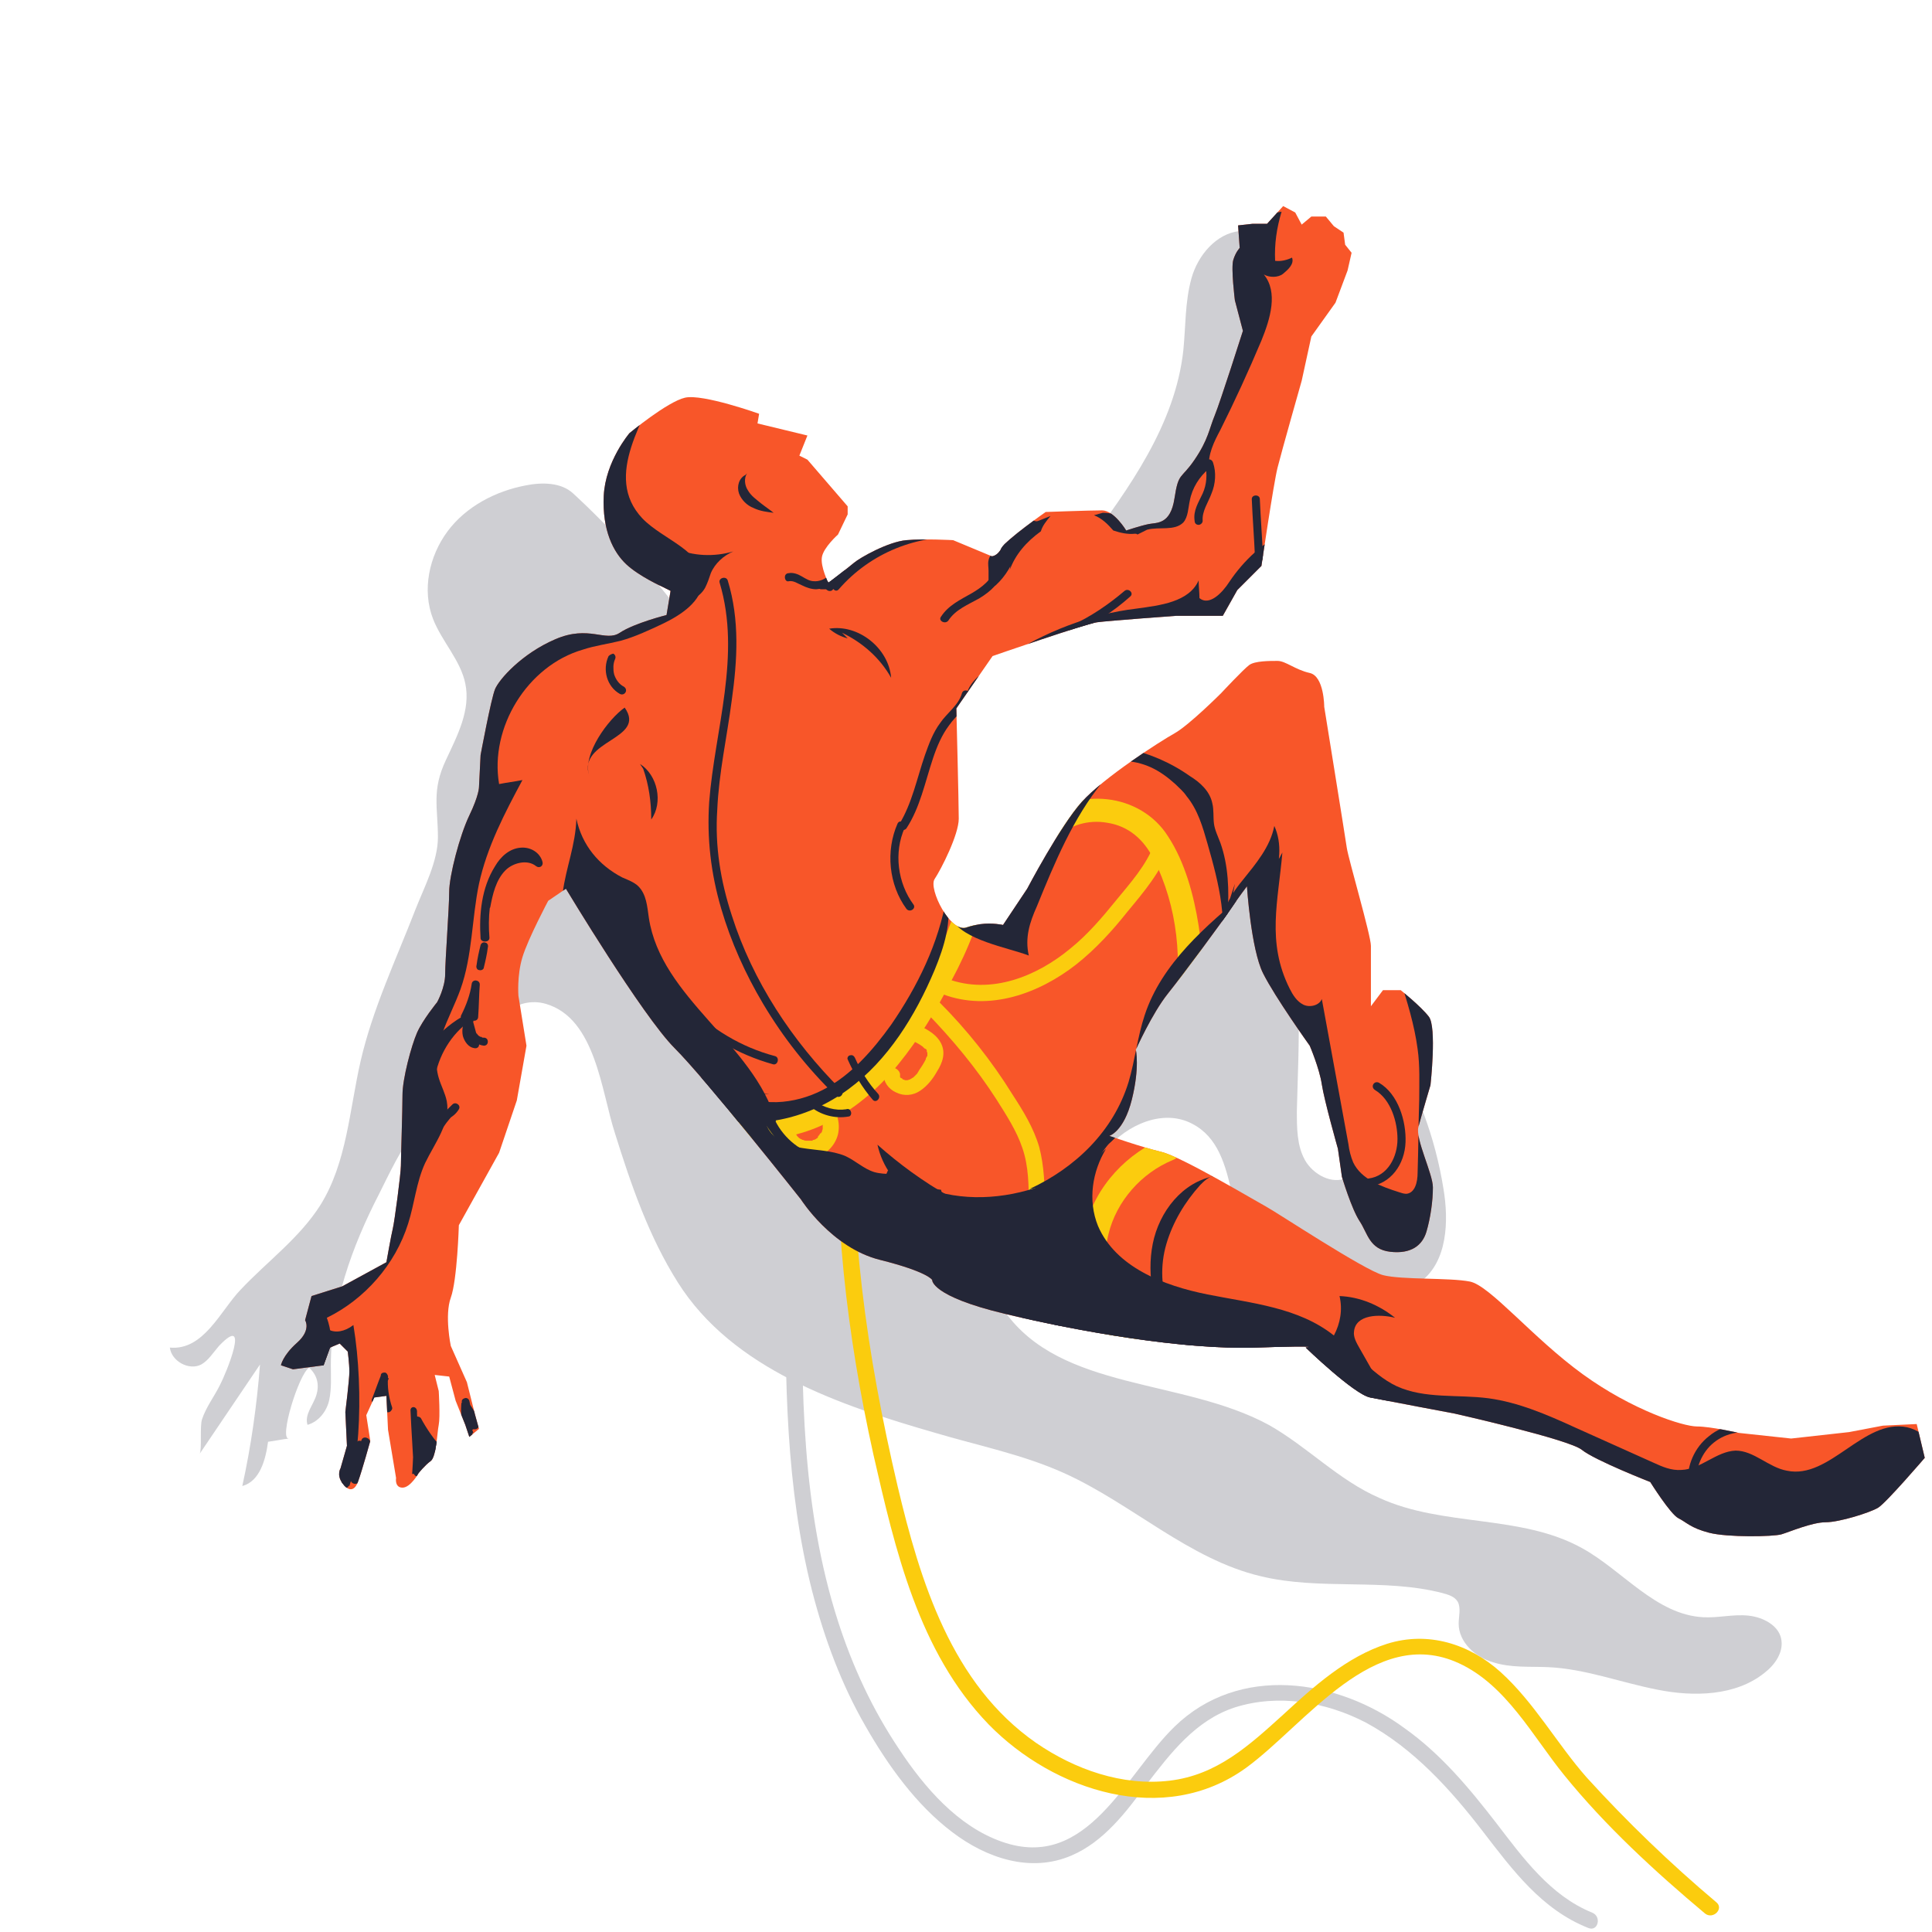
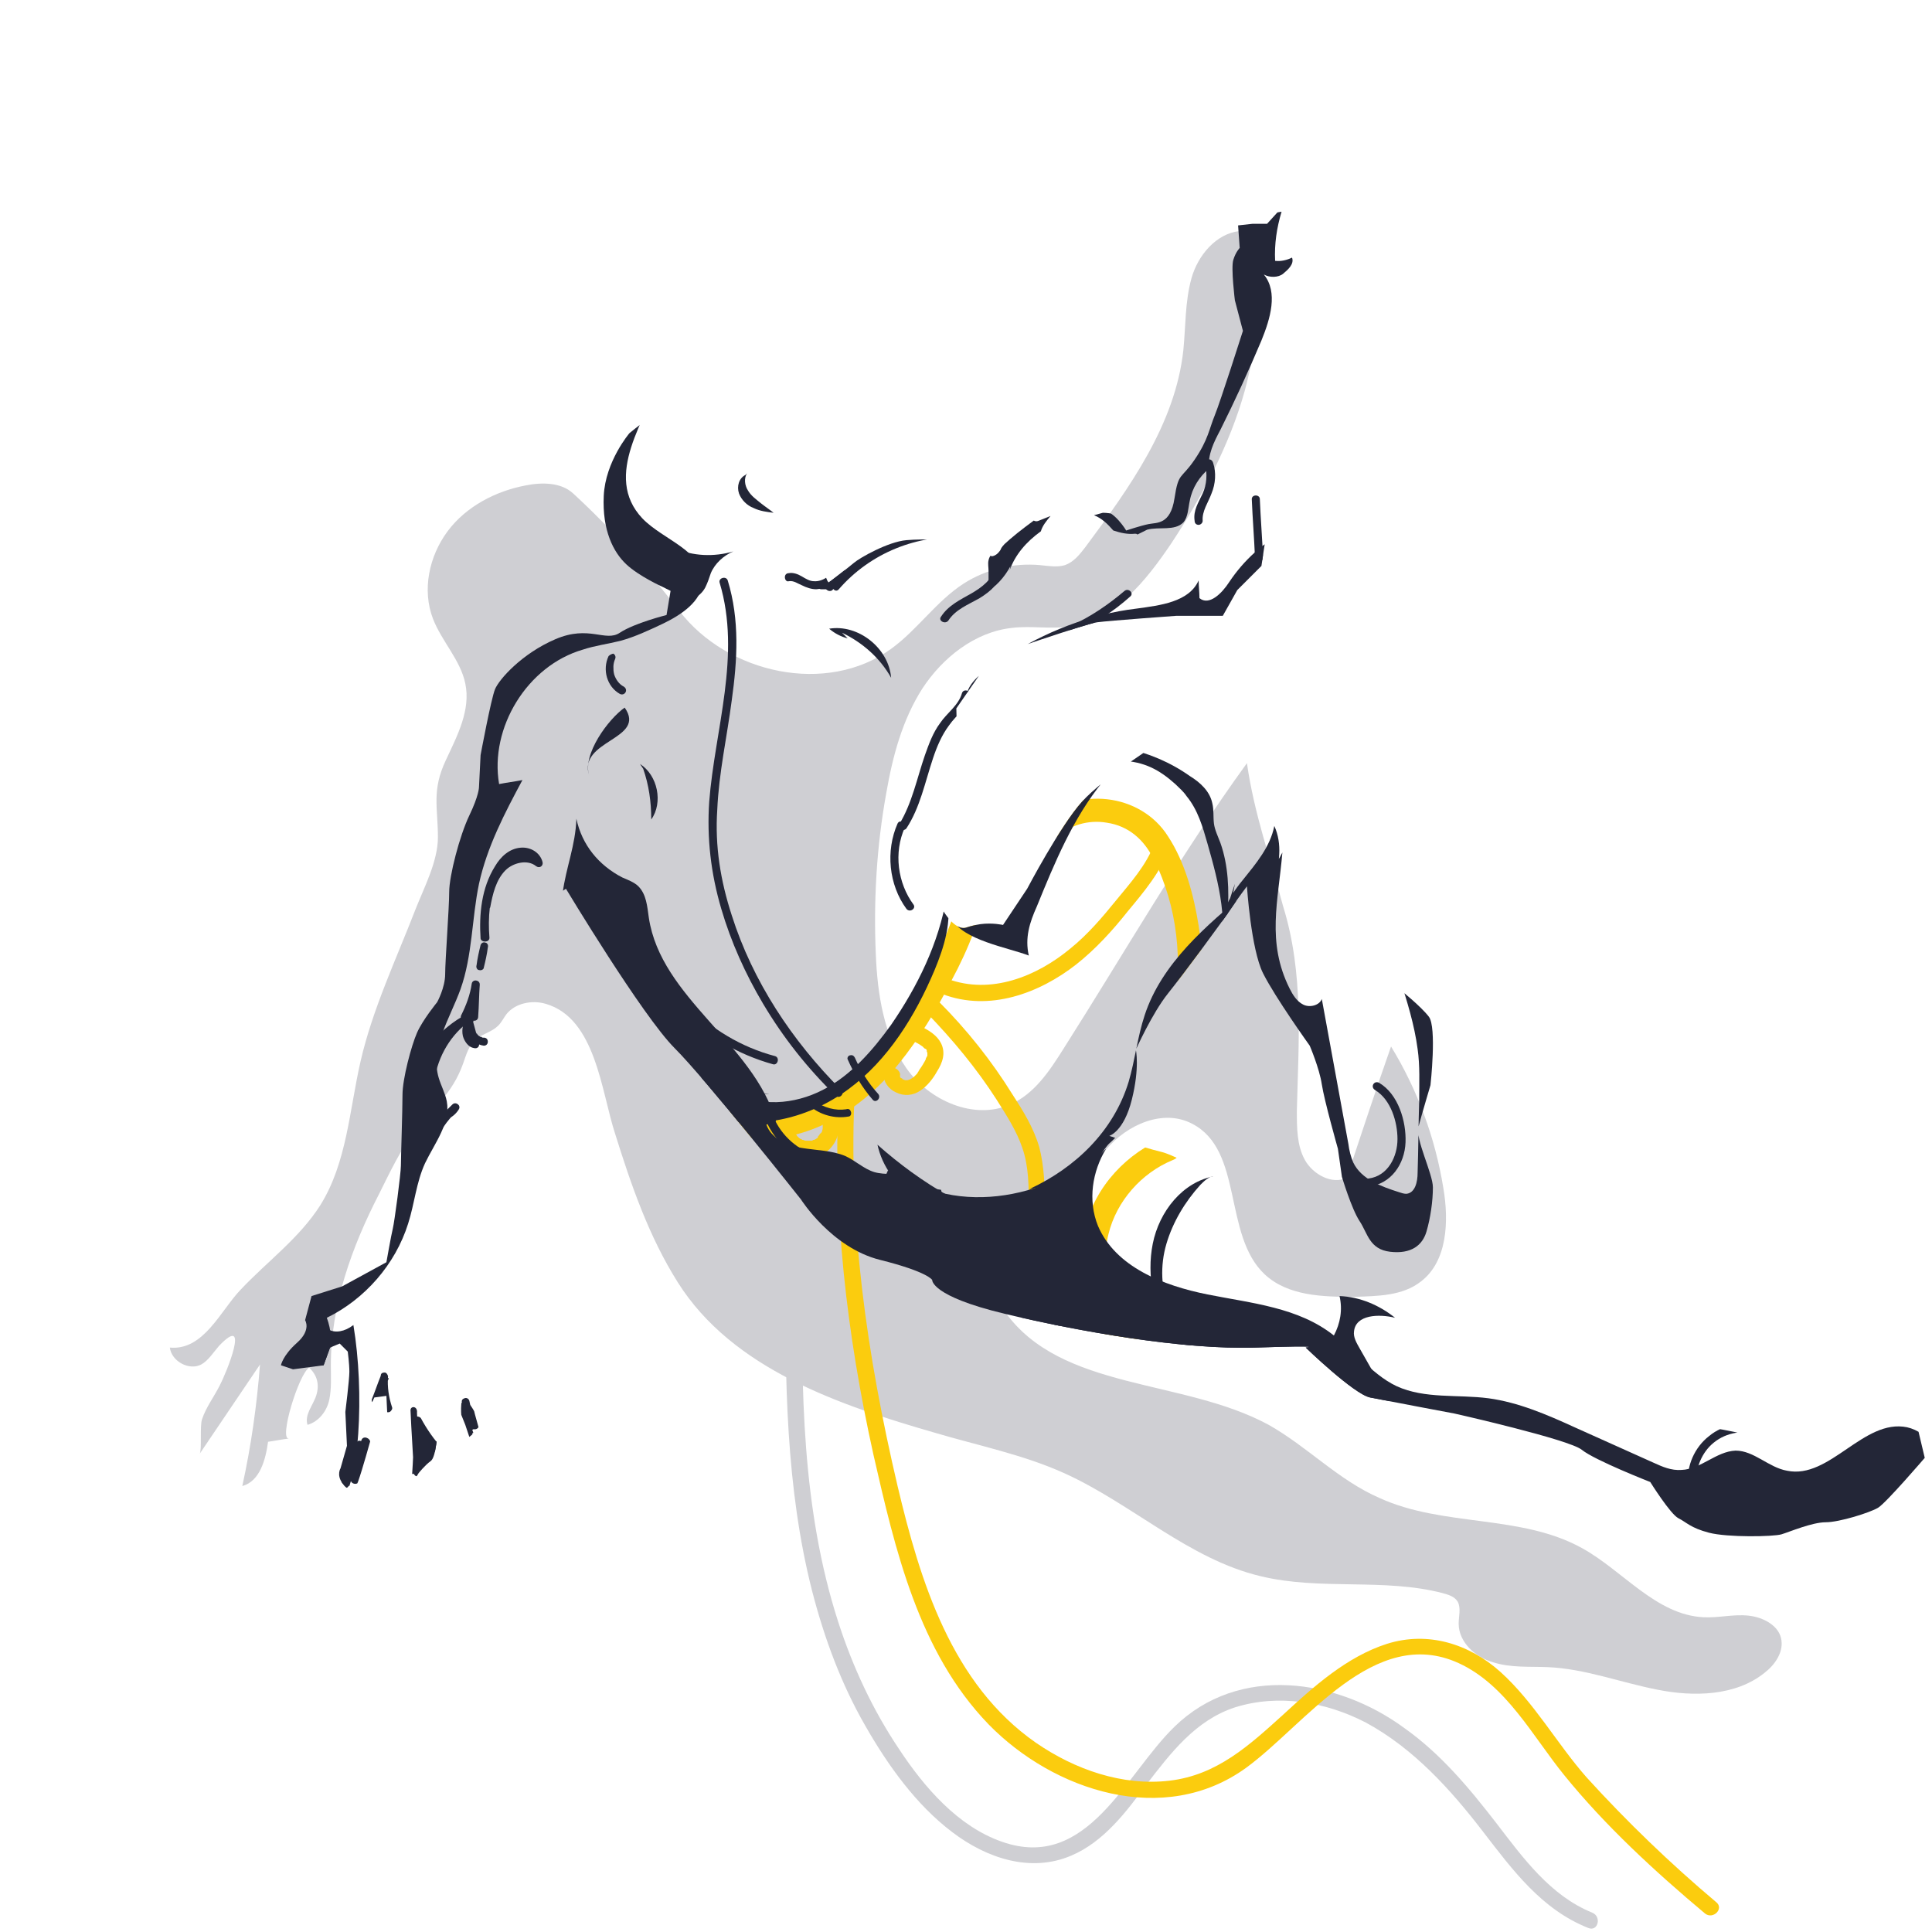
<svg xmlns="http://www.w3.org/2000/svg" xmlns:xlink="http://www.w3.org/1999/xlink" version="1.1" x="0px" y="0px" viewBox="0 0 240 240" style="enable-background:new 0 0 240 240;" xml:space="preserve">
  <style type="text/css">
	.st0{fill:#232637;stroke:#232637;stroke-width:1.225;stroke-miterlimit:10;}
	.st1{fill:#2583F4;}
	.st2{opacity:0.22;fill:#232637;}
	.st3{opacity:0.26;clip-path:url(#SVGID_2_);}
	.st4{fill:#232637;}
	.st5{clip-path:url(#FREERIDE_9_);fill:#2583F4;}
	.st6{opacity:0.22;clip-path:url(#FREERIDE_9_);}
	.st7{clip-path:url(#SCI_NORDICO_3_);fill:#2583F4;}
	.st8{clip-path:url(#SCI_NORDICO_3_);}
	.st9{clip-path:url(#SVGID_4_);fill:#2583F4;}
	.st10{opacity:0.22;clip-path:url(#SVGID_4_);}
	.st11{clip-path:url(#SVGID_6_);fill:#2583F4;}
	.st12{opacity:0.22;clip-path:url(#SVGID_6_);}
	.st13{clip-path:url(#SVGID_8_);fill:#2583F4;}
	.st14{opacity:0.22;clip-path:url(#SVGID_8_);fill:#232637;}
	.st15{fill:none;}
	.st16{opacity:0.22;}
	.st17{clip-path:url(#SVGID_10_);fill:#F85629;}
	.st18{opacity:0.22;clip-path:url(#SVGID_10_);fill:#232637;}
	.st19{clip-path:url(#SVGID_12_);fill:#F85629;}
	.st20{opacity:0.22;clip-path:url(#SVGID_12_);}
	.st21{opacity:0.22;clip-path:url(#SVGID_12_);fill:#232637;}
	.st22{clip-path:url(#SVGID_14_);fill:#7AC91C;}
	.st23{opacity:0.22;clip-path:url(#SVGID_14_);}
	.st24{clip-path:url(#SVGID_16_);fill:#7AC91C;}
	.st25{opacity:0.22;clip-path:url(#SVGID_16_);}
	.st26{clip-path:url(#SVGID_18_);fill:#7AC91C;}
	.st27{opacity:0.22;clip-path:url(#SVGID_18_);}
	.st28{clip-path:url(#SVGID_20_);fill:#7AC91C;}
	.st29{opacity:0.22;clip-path:url(#SVGID_20_);}
	.st30{clip-path:url(#SVGID_22_);fill:#38CED6;}
	.st31{opacity:0.22;clip-path:url(#SVGID_22_);}
	.st32{fill:#38CED6;}
	.st33{clip-path:url(#SVGID_24_);fill:#38CED6;}
	.st34{opacity:0.22;clip-path:url(#SVGID_24_);fill:#232637;}
	.st35{clip-path:url(#SVGID_26_);fill:#38CED6;}
	.st36{opacity:0.22;clip-path:url(#SVGID_26_);fill:#232637;}
	.st37{clip-path:url(#SVGID_28_);fill:#38CED6;}
	.st38{opacity:0.22;clip-path:url(#SVGID_28_);}
	.st39{clip-path:url(#SVGID_30_);fill:#232637;}
	.st40{clip-path:url(#SVGID_32_);fill:#BE9C40;}
	.st41{opacity:0.22;clip-path:url(#SVGID_32_);}
	.st42{clip-path:url(#SVGID_34_);fill:#BE9C40;}
	.st43{opacity:0.22;clip-path:url(#SVGID_34_);fill:#232637;}
	.st44{clip-path:url(#SVGID_36_);fill:#BE9C40;}
	.st45{opacity:0.22;clip-path:url(#SVGID_36_);}
	.st46{clip-path:url(#SVGID_38_);fill:#7AC91C;}
	.st47{opacity:0.22;clip-path:url(#SVGID_38_);}
	.st48{clip-path:url(#SVGID_40_);fill:#879AA3;}
	.st49{opacity:0.22;clip-path:url(#SVGID_40_);}
	.st50{clip-path:url(#SVGID_42_);fill:#F85629;}
	.st51{opacity:0.22;clip-path:url(#SVGID_42_);}
	.st52{clip-path:url(#SVGID_44_);fill:#F85629;}
	.st53{opacity:0.22;clip-path:url(#SVGID_44_);}
	.st54{fill:#F85629;}
	.st55{clip-path:url(#SVGID_46_);fill:#232637;}
	.st56{clip-path:url(#SVGID_48_);}
	.st57{clip-path:url(#SVGID_50_);fill:#F85629;}
	.st58{opacity:0.22;clip-path:url(#SVGID_50_);}
	.st59{clip-path:url(#CIASPOLE_6_);}
	.st60{fill:#FFFFFF;}
	.st61{fill:#FBCC0E;}
	.st62{clip-path:url(#CASCATE_10_);}
	.st63{clip-path:url(#FREERIDE_11_);}
	.st64{clip-path:url(#FONDO_5_);}
	.st65{clip-path:url(#SCI_RIPIDO_8_);}
	.st66{clip-path:url(#SCI_ALPINISMO_4_);}
	.st67{clip-path:url(#ALPINISMO_6_);}
	.st68{clip-path:url(#BOULDERING_3_);}
	.st69{clip-path:url(#FERRATA_8_);}
	.st70{clip-path:url(#FALESIA_6_);}
	.st71{clip-path:url(#SVGID_52_);fill:#FFFFFF;}
	.st72{clip-path:url(#SVGID_52_);}
	.st73{clip-path:url(#TRAIL_RUNNING_8_);fill:#FFFFFF;}
	.st74{clip-path:url(#TRAIL_RUNNING_8_);}
	.st75{display:none;fill:#232637;}
	.st76{clip-path:url(#BICI_STRADA_6_);}
	.st77{clip-path:url(#TREKKING_7_);}
	.st78{clip-path:url(#SVGID_54_);}
	.st79{clip-path:url(#CANOA_8_);}
	.st80{clip-path:url(#SVGID_56_);fill:#FFFFFF;}
	.st81{clip-path:url(#SVGID_56_);}
	.st82{clip-path:url(#PARAPENDIO_5_);}
	.st83{clip-path:url(#SVGID_58_);}
	.st84{clip-path:url(#SVGID_60_);fill:#2583F4;}
	.st85{opacity:0.22;clip-path:url(#SVGID_60_);fill:#232637;}
	.st86{clip-path:url(#SVGID_62_);fill:#2583F4;}
	.st87{opacity:0.22;clip-path:url(#SVGID_62_);fill:#232637;}
	.st88{clip-path:url(#CIASPOLE_7_);}
	.st89{clip-path:url(#CASCATE_11_);}
	.st90{clip-path:url(#FREERIDE_12_);}
	.st91{clip-path:url(#FONDO_6_);}
	.st92{clip-path:url(#SCI_RIPIDO_9_);}
	.st93{clip-path:url(#SCI_ALPINISMO_5_);}
	.st94{clip-path:url(#ARRAMPICATA_3_);}
	.st95{clip-path:url(#ALPINISMO_7_);}
	.st96{clip-path:url(#BOULDERING_4_);}
	.st97{clip-path:url(#FERRATA_10_);}
	.st98{clip-path:url(#FALESIA_9_);}
	.st99{clip-path:url(#TRAIL_RUNNING_9_);fill:#7AC91C;}
	.st100{clip-path:url(#TRAIL_RUNNING_9_);}
	.st101{clip-path:url(#BICI_STRADA_7_);}
	.st102{fill:#7AC91C;}
	.st103{clip-path:url(#TREKKING_8_);}
	.st104{clip-path:url(#SVGID_64_);}
	.st105{clip-path:url(#CANOA_9_);}
	.st106{clip-path:url(#CANYONING_10_);}
	.st107{clip-path:url(#PARAPENDIO_6_);}
	.st108{fill:#BE9C40;}
	.st109{clip-path:url(#SVGID_66_);}
	.st110{fill:#879AA3;}
</style>
  <g id="bgs">
</g>
  <g id="Covers">
</g>
  <g id="Launchers">
    <g id="FALESIA_7_" class="st16">
      <path class="st4" d="M161.1,138c0,2.1,0,4.3,1,6.1c1,1.8,3.4,3.1,5.2,2.2c1.8-5.4,3.6-10.9,5.5-16.3c3.3,5.4,5.5,11.4,6.5,17.6    c0.7,4.1,0.5,9.1-2.8,11.6c-2.3,1.8-5.4,1.8-8.3,1.9c-3.9,0-8.2-0.1-11.1-2.8c-5.2-4.9-2.6-15.4-9-18.7c-3.6-1.9-8.1,0.1-10.7,3.2    s-3.7,7.1-5.3,10.8c-1.5,3.7-3.7,7.5-7.3,9.3c7,9.9,22.1,8.3,32.8,14.1c4.8,2.7,8.7,6.9,13.8,9.1c7.9,3.6,17.5,2,25.1,6.2    c5.1,2.8,9.2,8.3,15.1,8.6c1.9,0.1,3.7-0.4,5.6-0.2c1.9,0.2,3.9,1.3,4.1,3.1c0.2,1.5-0.8,3-2.1,4c-3.6,2.9-8.8,3-13.3,2.1    c-4.6-0.9-9-2.6-13.6-2.8c-2.3-0.1-4.6,0.1-6.8-0.6c-2.2-0.6-4.3-2.5-4.3-4.8c0-0.9,0.3-1.9-0.1-2.7c-0.4-0.7-1.2-0.9-1.9-1.1    c-7.3-1.9-15.2-0.3-22.6-2.1c-8.9-2.1-16-9-24.4-12.8c-5.1-2.3-10.6-3.4-16-5c-11.8-3.4-25.2-7.9-32-18.7    c-3.6-5.7-5.8-12.1-7.8-18.5c-1.7-5.2-2.4-14.3-8.6-16.1c-1.7-0.5-3.8-0.1-4.9,1.3c-0.3,0.4-0.6,1-1,1.4c-0.8,0.8-1.9,1-2.8,1.7    c-0.9,0.8-1.2,2-1.6,3.1c-1.3,3.6-3.6,5.4-5.9,8.2c-1.8,2.3-3.2,5.3-4.5,7.9c-3.4,6.6-6,13.8-6,21.3c0,1.4,0.1,2.9-0.2,4.3    s-1.3,2.7-2.7,3.1c-0.4-1.3,0.7-2.4,1.1-3.7c0.4-1.3,0.1-2.5-0.9-3.4c-1.3,0.8-3.8,9-2.5,8.8c-0.9,0.1-1.8,0.3-2.6,0.4    c-0.3,2.2-1,4.9-3.2,5.5c1.1-5,1.8-10,2.2-15.1c-2.5,3.7-5,7.4-7.5,11.1c0.3-0.4,0-3.5,0.3-4.3c0.5-1.5,1.5-2.8,2.2-4.2    c0.8-1.5,3.9-9.1-0.1-4.9c-0.7,0.8-1.3,1.8-2.2,2.3c-1.5,0.8-3.7-0.4-3.9-2.1c4.2,0.4,6.3-4.6,8.8-7.2c3.3-3.5,7.3-6.4,9.9-10.5    c3.3-5.3,3.6-11.8,5-17.9c1.5-6.5,4.4-12.6,6.8-18.8c1.1-2.8,2.8-6,2.8-9c0-3.7-0.8-5.8,1-9.6c1.4-3,3.1-6.2,2.4-9.5    c-0.6-2.9-2.9-5.2-4-8c-1.4-3.6-0.5-7.8,1.8-10.9s6-5,9.7-5.7c2-0.4,4.4-0.4,5.9,1c4.9,4.5,9,9.2,13.2,14.6    c6,7.8,18.3,10.5,26.3,4.7c3.3-2.4,5.6-5.9,9-8.1c2.8-1.8,6.2-2.6,9.5-2.3c1,0.1,2.1,0.3,3.1,0c1.1-0.4,1.8-1.3,2.5-2.2    c5.5-7.4,11.2-15.3,12.2-24.5c0.3-3,0.2-6,1-8.9c0.8-2.9,3.1-5.6,6-5.9c5.4,12.7-0.9,27.3-8.5,38.8c-3.1,4.6-7,9.5-12.5,10.3    c-2.4,0.4-4.9-0.1-7.3,0.2c-4.6,0.5-8.6,3.7-11.1,7.5c-2.5,3.9-3.7,8.4-4.5,13c-1.2,6.6-1.6,13.4-1.3,20.1    c0.2,4.9,1,10.1,3.8,14.1s8.4,6.5,12.9,4.5c3-1.3,4.9-4.2,6.6-6.9c7.5-11.8,14.6-24.2,22.8-35.5c0.9,6.3,2.9,11.8,4.5,17.8    C162,121,161.3,129.5,161.1,138z" />
      <path class="st4" d="M97.6,158c-0.1,13.3,0,26.8,3.3,39.7c1.5,5.8,3.6,11.5,6.6,16.7c2.8,4.9,6.3,9.8,10.8,13.2    c4.2,3.2,9.7,5.1,14.8,2.9c4-1.7,6.8-5.4,9.3-8.8c3-3.9,6.1-8,11-9.6c5.4-1.7,11.3-0.7,16.3,1.9c5.9,3.2,10.5,8.3,14.5,13.5    c3.7,4.8,7.3,9.7,13.1,12c1.2,0.5,1.7-1.4,0.5-1.9c-5.2-2.1-8.6-6.8-11.9-11.1c-3.4-4.4-6.9-8.6-11.4-11.8    c-8.4-6.2-20.6-8-28.6-0.2c-6.1,5.9-10.8,18-21.4,14.3c-5.5-1.9-9.7-6.8-12.8-11.5c-3.3-4.9-5.8-10.3-7.6-15.9    c-4.5-14-4.6-28.9-4.4-43.4C99.6,156.7,97.6,156.7,97.6,158L97.6,158z" />
    </g>
    <g id="corda_FALESIA_1_">
      <path class="st61" d="M104.2,135.3c-0.8,15.3,1,30.5,4.3,45.4c2.7,11.8,5.6,24.5,14.3,33.5c8.1,8.3,21.8,12.8,32,5.4    c7.4-5.4,15.9-17.8,26.4-13c5.9,2.7,9.2,9.1,13.1,13.9c5.1,6.3,11.3,12,17.5,17.2c1,0.8,2.4-0.6,1.4-1.4    c-5.7-4.8-11.1-10-16.1-15.5c-3.7-4.2-6.5-9.3-10.7-13.1c-3.9-3.5-9-5.1-14.1-3.5c-5,1.6-9.1,5.3-12.9,8.8    c-4.2,3.8-8.2,7.5-14.1,8.2c-5.9,0.7-11.8-1.4-16.6-4.7c-10.5-7.3-14.4-20.1-17.2-31.9c-3.8-16.2-6.2-32.7-5.3-49.4    C106.3,134.1,104.3,134.1,104.2,135.3L104.2,135.3z" />
    </g>
    <g id="FALESIA_5_">
      <defs>
        <path id="FALESIA_2_" d="M78.2,53.8c0,0-3,3.5-3.2,7.8s1.2,7,2.8,8.5s4.5,2.8,4.5,2.8l1,0.5l-0.5,3c0,0-4,1-5.8,2.2s-3.8-1-8,0.8     s-7,5-7.5,6.2s-1.8,8.2-1.8,8.2l-0.2,4c0,0,0,1-1.2,3.5s-2.5,7.5-2.5,9.5s-0.5,8.5-0.5,10.2s-1,3.5-1,3.5s-1.8,2.2-2.5,3.8     S50,134,50,136s-0.2,7.8-0.2,8.8s-0.8,7-1,7.8s-0.8,4.2-0.8,4.2l-5.5,3l-3.8,1.2l-0.8,3c0,0,0.8,1.2-1,2.8s-2,2.8-2,2.8l1.5,0.5     l3.8-0.5l0.8-2.2l1.2-0.5l1,1c0,0,0.2,1.5,0.2,2.5s-0.5,5-0.5,5l0.2,4.2l-0.8,2.8c0,0-0.5,0.8,0.2,1.8s1.5,1.2,2-0.2     S46,179,46,179l-0.5-3.2l1-2.2l1.5-0.2l0.2,4.2l1,6c0,0-0.2,1.2,0.8,1.2s2-1.8,2-1.8s0.8-1,1.5-1.5s0.8-3.5,1-4.5s0-4.2,0-4.2     l-0.5-2l1.8,0.2l0.8,3l1.2,3l0.5,1.5l1.2-1l-0.5-1.8l-1-4l-2-4.5c0,0-0.8-3.8,0-6s1-9,1-9l5-9l2.2-6.5l1.2-6.8l-1-6.2     c0,0-0.2-2.5,0.5-4.8s3.2-7,3.2-7l2.2-1.5c0,0,9.5,15.8,13.5,19.8S99.5,149,99.5,149s3.8,6,9.8,7.5s6.5,2.5,6.5,2.5s-0.2,2,9,4.2     s22.2,4.5,31.2,4.2s6.2,0,6.2,0s6,5.8,8,6.2s10.5,2,10.5,2s14.2,3.2,15.8,4.5s8.5,4,8.5,4s2.5,4,3.5,4.5s1.5,1.2,3.8,1.8     s8,0.5,9,0.2s3.8-1.5,5.5-1.5s5.5-1.2,6.5-1.8s5.8-6.2,5.8-6.2l-1-4.2l-4.2,0.2l-4.2,0.8l-7.2,0.8L216,178c0,0-3.5-0.8-5.2-0.8     s-8-2-14.2-6.5s-11.5-11-14-11.5s-8.5-0.2-10.8-0.8s-13.2-7.8-14.5-8.5s-10.5-6.2-13-6.8s-6.5-2-6.5-2s1.8-0.5,2.8-4.5     s0.5-6.2,0.5-6.2s2-4.5,4-7s6.8-9,7.8-10.5s2-2.8,2-2.8s0.5,7.8,2,10.8s5.8,9,5.8,9s1.2,2.8,1.5,4.8s2,8,2,8l0.5,3.5     c0,0,1.2,4,2.2,5.5s1.2,3.5,3.8,3.8s4-0.8,4.5-2.5s0.8-3.8,0.8-5.5s-2.2-6-1.8-7.5s1.5-5.2,1.5-5.2s0.8-7.2-0.2-8.5     S174,123,174,123h-2.2l-1.5,2c0,0,0-6.2,0-7.5s-2.8-10.8-3-12.2s-2.8-17.5-2.8-17.5s0-3.8-1.8-4.2s-3-1.5-4-1.5s-2.8,0-3.5,0.5     s-3.5,3.5-3.5,3.5s-4,4-5.8,5s-8.8,5.5-11.5,8.5s-6.8,10.8-6.8,10.8l-3,4.5c0,0-1.3-0.3-2.8-0.1c-0.6,0.1-1.1,0.2-1.7,0.4     c-2,0.8-4.8-4.8-4-6s3-5.5,3-7.5S118.8,88,118.8,88l4.5-6.5c0,0,11.5-4,13-4.2s9.8-0.8,9.8-0.8h5.8l1.8-3.2l3-3     c0,0,1.5-10.2,2-12.2s3-10.8,3-10.8l1.2-5.5l3-4.2l1.5-4l0.5-2.2l-0.8-1l-0.2-1.5l-1.2-0.8l-1-1.2h-1.8l-1.2,1l-0.8-1.5l-1.5-0.8     l-2,2.2h-1.8l-1.8,0.2l0.2,2.8c0,0-0.5,0.5-0.8,1.5s0.2,5,0.2,5l1,3.8c0,0-2.8,8.8-3.5,10.5s-0.8,3-2.5,5.5s-2,1.5-2.5,4.8     s-2.2,3-3.2,3.2s-2.8,0.8-2.8,0.8s-1.5-2.5-3-2.5s-7,0.2-7,0.2s-5,3.5-5.5,4.5s-1.2,1-1.2,1l-4.8-2c0,0-3.5-0.2-5.8,0     s-5.8,2.2-6.5,2.8s-3.2,2.5-3.2,2.5s-1-2-0.8-3.2s2-2.8,2-2.8l1.2-2.5v-1l-5-5.8l-1-0.5l1-2.5l-6.2-1.5l0.2-1.2c0,0-7-2.5-9.2-2     S78.2,53.8,78.2,53.8z" />
      </defs>
      <clipPath id="FALESIA_6_">
        <use xlink:href="#FALESIA_2_" style="overflow:visible;" />
      </clipPath>
      <g class="st70">
-         <path id="FALESIA_3_" class="st54" d="M78.2,53.8c0,0-3,3.5-3.2,7.8s1.2,7,2.8,8.5s4.5,2.8,4.5,2.8l1,0.5l-0.5,3c0,0-4,1-5.8,2.2     s-3.8-1-8,0.8s-7,5-7.5,6.2s-1.8,8.2-1.8,8.2l-0.2,4c0,0,0,1-1.2,3.5s-2.5,7.5-2.5,9.5s-0.5,8.5-0.5,10.2s-1,3.5-1,3.5     s-1.8,2.2-2.5,3.8S50,134,50,136s-0.2,7.8-0.2,8.8s-0.8,7-1,7.8s-0.8,4.2-0.8,4.2l-5.5,3l-3.8,1.2l-0.8,3c0,0,0.8,1.2-1,2.8     s-2,2.8-2,2.8l1.5,0.5l3.8-0.5l0.8-2.2l1.2-0.5l1,1c0,0,0.2,1.5,0.2,2.5s-0.5,5-0.5,5l0.2,4.2l-0.8,2.8c0,0-0.5,0.8,0.2,1.8     s1.5,1.2,2-0.2S46,179,46,179l-0.5-3.2l1-2.2l1.5-0.2l0.2,4.2l1,6c0,0-0.2,1.2,0.8,1.2s2-1.8,2-1.8s0.8-1,1.5-1.5s0.8-3.5,1-4.5     s0-4.2,0-4.2l-0.5-2l1.8,0.2l0.8,3l1.2,3l0.5,1.5l1.2-1l-0.5-1.8l-1-4l-2-4.5c0,0-0.8-3.8,0-6s1-9,1-9l5-9l2.2-6.5l1.2-6.8     l-1-6.2c0,0-0.2-2.5,0.5-4.8s3.2-7,3.2-7l2.2-1.5c0,0,9.5,15.8,13.5,19.8S99.5,149,99.5,149s3.8,6,9.8,7.5s6.5,2.5,6.5,2.5     s-0.2,2,9,4.2s22.2,4.5,31.2,4.2s6.2,0,6.2,0s6,5.8,8,6.2s10.5,2,10.5,2s14.2,3.2,15.8,4.5s8.5,4,8.5,4s2.5,4,3.5,4.5     s1.5,1.2,3.8,1.8s8,0.5,9,0.2s3.8-1.5,5.5-1.5s5.5-1.2,6.5-1.8s5.8-6.2,5.8-6.2l-1-4.2l-4.2,0.2l-4.2,0.8l-7.2,0.8L216,178     c0,0-3.5-0.8-5.2-0.8s-8-2-14.2-6.5s-11.5-11-14-11.5s-8.5-0.2-10.8-0.8s-13.2-7.8-14.5-8.5s-10.5-6.2-13-6.8s-6.5-2-6.5-2     s1.8-0.5,2.8-4.5s0.5-6.2,0.5-6.2s2-4.5,4-7s6.8-9,7.8-10.5s2-2.8,2-2.8s0.5,7.8,2,10.8s5.8,9,5.8,9s1.2,2.8,1.5,4.8s2,8,2,8     l0.5,3.5c0,0,1.2,4,2.2,5.5s1.2,3.5,3.8,3.8s4-0.8,4.5-2.5s0.8-3.8,0.8-5.5s-2.2-6-1.8-7.5s1.5-5.2,1.5-5.2s0.8-7.2-0.2-8.5     S174,123,174,123h-2.2l-1.5,2c0,0,0-6.2,0-7.5s-2.8-10.8-3-12.2s-2.8-17.5-2.8-17.5s0-3.8-1.8-4.2s-3-1.5-4-1.5s-2.8,0-3.5,0.5     s-3.5,3.5-3.5,3.5s-4,4-5.8,5s-8.8,5.5-11.5,8.5s-6.8,10.8-6.8,10.8l-3,4.5c0,0-1.3-0.3-2.8-0.1c-0.6,0.1-1.1,0.2-1.7,0.4     c-2,0.8-4.8-4.8-4-6s3-5.5,3-7.5S118.8,88,118.8,88l4.5-6.5c0,0,11.5-4,13-4.2s9.8-0.8,9.8-0.8h5.8l1.8-3.2l3-3     c0,0,1.5-10.2,2-12.2s3-10.8,3-10.8l1.2-5.5l3-4.2l1.5-4l0.5-2.2l-0.8-1l-0.2-1.5l-1.2-0.8l-1-1.2h-1.8l-1.2,1l-0.8-1.5l-1.5-0.8     l-2,2.2h-1.8l-1.8,0.2l0.2,2.8c0,0-0.5,0.5-0.8,1.5s0.2,5,0.2,5l1,3.8c0,0-2.8,8.8-3.5,10.5s-0.8,3-2.5,5.5s-2,1.5-2.5,4.8     s-2.2,3-3.2,3.2s-2.8,0.8-2.8,0.8s-1.5-2.5-3-2.5s-7,0.2-7,0.2s-5,3.5-5.5,4.5s-1.2,1-1.2,1l-4.8-2c0,0-3.5-0.2-5.8,0     s-5.8,2.2-6.5,2.8s-3.2,2.5-3.2,2.5s-1-2-0.8-3.2s2-2.8,2-2.8l1.2-2.5v-1l-5-5.8l-1-0.5l1-2.5l-6.2-1.5l0.2-1.2c0,0-7-2.5-9.2-2     S78.2,53.8,78.2,53.8z" />
        <path class="st61" d="M90.6,140.9c8.2,2.2,16-2.5,21-8.7c2.6-3.2,4.7-6.7,6.6-10.4c2.1-3.9,3.8-8.1,4.5-12.5     c0.3-1.9-2.6-2.7-2.9-0.8c-0.7,4-2.2,7.8-4,11.4c-1.7,3.3-3.5,6.5-5.8,9.5c-4.3,5.7-11.2,10.6-18.7,8.6     C89.5,137.5,88.7,140.4,90.6,140.9L90.6,140.9z" />
        <path class="st61" d="M115.1,125.8c3.2,3.3,6.2,6.9,8.7,10.8c1.2,1.9,2.5,3.9,3.2,6c0.8,2.3,0.8,4.8,0.8,7.2c0,1.3,2,1.3,2,0     c0-2.5-0.1-5-0.7-7.3c-0.7-2.4-2-4.5-3.3-6.5c-2.6-4.2-5.7-8.1-9.2-11.6C115.7,123.5,114.2,124.9,115.1,125.8L115.1,125.8z" />
        <path class="st61" d="M117.1,123.5c5.8,2.2,12-0.1,16.6-3.7c2.4-1.9,4.5-4.2,6.4-6.6c2-2.4,4.1-4.9,5.2-7.9     c0.4-1.2-1.5-1.7-1.9-0.5c-1,2.7-3,4.9-4.8,7.1c-1.7,2.1-3.5,4.2-5.6,5.9c-4.2,3.5-9.9,5.8-15.3,3.8     C116.4,121.1,115.9,123.1,117.1,123.5L117.1,123.5z" />
        <path class="st61" d="M131.2,104.1c1.6-1.6,4-2.3,6.3-1.9c2.7,0.4,4.6,2.1,5.8,4.5c3,5.9,3.7,12.9,2.4,19.3     c-0.4,1.9,2.5,2.7,2.9,0.8c0.8-3.9,0.9-7.8,0.3-11.8c-0.6-3.8-1.7-7.9-3.8-11.1c-3.4-5.4-11.4-6.3-16-1.8     C127.7,103.4,129.8,105.5,131.2,104.1L131.2,104.1z" />
        <path class="st61" d="M144.9,141.2c-4.9,2-8.8,6.1-10.1,11.3c-1.4,5.4,0.3,11.3,4.1,15.3c1.3,1.4,3.4-0.7,2.1-2.1     c-3-3.3-4.4-8-3.3-12.4c1-4.1,4.1-7.6,8-9.2C147.5,143.4,146.7,140.5,144.9,141.2L144.9,141.2z" />
        <path class="st61" d="M109.8,133.4c-0.1,1,0.6,1.9,1.5,2.3c1,0.5,2.1,0.4,3-0.2c0.9-0.6,1.6-1.5,2.1-2.4c0.7-1.1,1.1-2.3,0.5-3.5     c-0.5-1-1.5-1.6-2.5-2.1c-0.5-0.2-1.1-0.1-1.4,0.4c-0.3,0.4-0.1,1.1,0.4,1.4c0.4,0.2,0.8,0.4,1.2,0.7c0.2,0.1-0.1-0.1,0.1,0.1     c0.1,0.1,0.2,0.2,0.3,0.2c0.1,0.1,0.1,0.1,0,0c0,0,0.1,0.1,0.1,0.1c0,0,0.1,0.3,0,0.1c0,0,0.1,0.4,0.1,0.2c0,0.1,0,0.2,0,0.3     c0-0.1,0-0.1,0,0.1c0,0.1,0,0.1-0.1,0.2c0,0.1-0.1,0.1-0.1,0.3c-0.2,0.4-0.5,0.9-0.8,1.3c0,0.1-0.1,0.1-0.1,0.2c0-0.1,0-0.1,0,0     c-0.1,0.1-0.1,0.2-0.2,0.3c-0.1,0.1-0.2,0.2-0.3,0.3c0,0-0.2,0.2-0.1,0.1c-0.1,0.1-0.2,0.1-0.3,0.2c-0.1,0-0.1,0.1-0.2,0.1     c0.1,0,0.1,0,0,0c-0.1,0-0.2,0.1-0.3,0.1c0.2-0.1-0.1,0-0.1,0c-0.1,0-0.3-0.1-0.1,0c-0.1,0-0.2-0.1-0.3-0.1c-0.1,0-0.1,0,0,0     c0,0-0.1,0-0.1-0.1c0,0-0.3-0.2-0.1,0c-0.1-0.1-0.1-0.1-0.2-0.2c0.2,0.2,0,0,0,0c0-0.1,0-0.1,0,0c0,0,0-0.1,0-0.1     c0.1,0.2,0,0,0-0.1c0.1-0.5-0.5-1-1-1C110.2,132.4,109.8,132.9,109.8,133.4L109.8,133.4z" />
        <path class="st61" d="M96.9,141c0.5,1.6,2.1,2.8,3.7,2.8c1.7,0,3.1-1.3,3.5-2.9c0.2-0.9,0.1-1.9-0.3-2.7     c-0.2-0.5-0.9-0.6-1.4-0.4c-0.5,0.3-0.6,0.9-0.4,1.4c0,0,0.1,0.2,0.1,0.2c0,0-0.1-0.2,0-0.1c0,0,0,0.1,0,0.1c0,0.1,0,0.1,0.1,0.2     c0,0,0.1,0.3,0,0.1c0-0.2,0,0.1,0,0.1c0,0.1,0,0.1,0,0.2c0,0.1,0,0.1,0,0.2c0,0.2,0-0.1,0,0c0,0.1-0.1,0.3-0.1,0.4     c0,0-0.1,0.2-0.1,0.2c0,0,0.1-0.2,0-0.1c0,0,0,0.1-0.1,0.1c-0.1,0.1-0.1,0.2-0.2,0.3c0,0-0.1,0.1-0.1,0.1c0,0,0.1-0.2,0.1-0.1     c-0.1,0.1-0.1,0.1-0.1,0.2c0,0-0.1,0.1-0.1,0.1c0,0-0.1,0-0.1,0.1c-0.1,0.1,0.1-0.1,0.1-0.1c0,0-0.3,0.2-0.4,0.2     c-0.2,0.1,0.1,0,0,0c-0.1,0-0.1,0-0.2,0.1c-0.1,0-0.1,0-0.2,0c0,0-0.1,0,0,0c0.1,0,0,0,0,0c-0.1,0-0.3,0-0.4,0c0,0-0.1,0-0.1,0     c0,0,0.2,0,0.1,0c-0.1,0-0.2,0-0.2,0c-0.1,0-0.4-0.1-0.4-0.1c0,0,0.2,0.1,0.1,0c0,0-0.1,0-0.1,0c-0.1,0-0.1-0.1-0.2-0.1     c-0.1,0-0.1-0.1-0.2-0.1c0,0-0.1-0.1,0,0c0.1,0.1,0,0,0,0c-0.1-0.1-0.2-0.2-0.3-0.3c-0.1-0.1,0.1,0.1,0.1,0.1     c0,0-0.1-0.1-0.1-0.1c0-0.1-0.1-0.1-0.1-0.2c0,0,0-0.1,0-0.1c-0.1-0.1,0,0.1,0,0.1c0,0-0.1-0.2-0.1-0.3c-0.1-0.5-0.7-0.9-1.2-0.7     C97.1,139.9,96.7,140.4,96.9,141L96.9,141z" />
        <path class="st4" d="M79.8,64.4c2.6,2.7,7.6,4,7.5,7.8c-0.1,2.5-2.7,4.2-5,5.3c-1.7,0.8-3.4,1.6-5.2,2.1     c-1.6,0.4-3.2,0.6-4.7,1.1c-6.9,2-11.6,9.7-10.4,16.7c1-0.2,1.9-0.3,2.9-0.5c-2.2,4.1-4.4,8.3-5.4,12.9     c-0.9,4.3-0.8,8.9-2.3,13.1c-1.3,3.6-3.8,7.3-2.7,11c0.3,1,0.8,1.9,1,2.9c0.5,2.7-1.5,5.2-2.7,7.7c-1.1,2.4-1.3,5-2.1,7.5     c-1.6,5.1-5.4,9.4-10.1,11.7c1.1,3,0.5,6.5-1.4,9.1c-1.9,2.6-5.1,4.1-8.3,4c-1.3-0.1-2.7-0.4-3.6-1.3c-1.4-1.3-1.5-3.5-1.5-5.4     C25.6,115.3,50.9,60.7,92.9,25.3c-2.5,2.1-4.3,7.2-5.8,10.1c-1.8,3.6-3.5,7.4-4.9,11.2C80.3,52,74.8,59.1,79.8,64.4z" />
        <path class="st15" d="M56.8,173.2c1.5,1.1,2.1,3,2.5,4.9c0.5,2.8,0.6,5.8-1,8.2c-1.3,1.9-3.4,3-5.5,3.9c-2.4,1-4.8,1.9-7.2,2.7     c-1.1,0.4-2.5,0.7-3.5,0.1c-3.2-1.9-2.4-11.9,0.9-13.4c1.9-0.9,4.4-0.3,6.4-0.6C52.9,178.4,54.6,175.7,56.8,173.2z" />
        <path class="st4" d="M44.5,178.1c-0.3,4.6-1.8,9.2-5.1,12.4c0.7-0.7,0.2-5.7,0.2-6.8c0.1-2.4,0.1-4.7,0.2-7.1     c0.1-4.8,0.1-9.6,0-14.3c-0.5,2.9,1.9,4,4.1,2.3C44.6,168.8,44.8,173.7,44.5,178.1z" />
        <path class="st4" d="M77.3,109c0.7,0.3,1.5,0.6,2,1.1c1,1,1.1,2.5,1.3,3.9c1.5,10,13,15.6,15.8,25.3c-0.4,0.1-0.8,0.3-1.2,0.4     c0.6,1.7,2.5,2.6,4.4,2.9c1.8,0.3,3.7,0.3,5.4,1c1.3,0.6,2.3,1.6,3.6,2c1.4,0.4,2.9,0.1,4.3,0.4c1.4,0.3,2.5,1.3,3.7,2     c2.6,1.5,5.8,1.9,8.7,1.2c5-1.3,8.5-5.5,13-8c-7.8,8.1-9.4,21.5-3.8,31.2c-8.5-2.6-17.5-3.1-26.1-5.1c-8.6-2-17.4-5.7-22.6-12.9     c-2.6-3.6-4.2-7.9-5.7-12.2c-2.7-7.5-5.3-14.9-8-22.4c-1-2.8-2.6-5.8-2.2-8.9c0.4-3.1,1.6-5.9,1.7-9.2     C72.3,105,74.4,107.5,77.3,109z" />
        <path class="st4" d="M136.7,161c4.3,3.3,10.1,3.9,15.5,3.6c4.2-0.3,8.6-1,12.3,0.8c3.4,1.7,5.6,5.2,9,6.8c3.5,1.6,7.6,1,11.4,1.5     c3.7,0.5,7.2,2,10.7,3.6c3.3,1.5,6.5,2.9,9.8,4.4c1.1,0.5,2.2,1,3.5,0.9c2.4-0.1,4.3-2.3,6.7-2.4c2.3,0,4.1,2.1,6.4,2.5     c5.3,1.1,9.5-6.5,14.9-5.4c2.7,0.6,4.4,3.4,4.4,6.1s-1.3,5.3-3,7.4c-2.6,3.3-5.9,5.9-9.5,8c-11.3,6.9-24.8,9.9-38.1,9.4     c-6.7-0.2-13.5-1.3-19.6-4.1c-9.7-4.4-17.5-12.7-27.8-15.2c-3.7-0.9-7.8-1.1-10.8-3.4c-3.5-2.7-4.4-7.5-5-11.8     c-0.7-5.2-1-10.4-0.1-15.6c0.7-4.2,2.5-9.5,5.9-12.2c-0.1,1.9-1.2,3.8-1.3,5.8C131.9,155.4,134,158.9,136.7,161z" />
        <path class="st4" d="M104.6,78.6c2.5,1.2,4.7,3.1,6.1,5.6c-0.3-3.7-4.1-6.7-7.7-6.1c0.7,0.6,1.5,1,2.3,1.2" />
        <path class="st4" d="M92.6,59c-0.8,0.4-1.1,1.4-0.8,2.3c0.3,0.8,1,1.5,1.8,1.8c0.8,0.4,1.7,0.5,2.5,0.6c-0.5-0.4-1.1-0.8-1.6-1.2     c-0.6-0.5-1.2-0.9-1.6-1.6c-0.4-0.6-0.5-1.5-0.1-2.1" />
        <path class="st4" d="M160.5,32c-0.6,0.3-1.4,0.5-2.1,0.4c-0.1-2.1,0.2-4.1,0.8-6.1c-1.7,0.2-6.1,2.1-7,0.9     c-0.7-0.9-0.5-3.7-0.6-4.8c-0.1-1.1-1-3.7-0.6-4.7c-1.7,4.6-2.7,9.4-3.2,14.2c-0.4,4.1-0.3,8.3-1.1,12.3     c-0.8,4.1-2.5,8.1-5.8,10.6c-3.1,2.4-7.3,3.1-10.6,5.3c-0.4,0.3-0.9,0.9-0.6,1.3c0.2,0.2,0.5,0.3,0.8,0.3     c0.5,0.1,1.1,0.2,1.6,0.4c0.1,0,0.2-0.1,0.3-0.1c0.2-0.2,0.4-0.3,0.6-0.5c0.3-0.2,0.6-0.1,0.8,0.2c0.7-0.1,1.3-0.1,2-0.1     c0.6-0.2,1.2-0.3,1.8-0.5c0.4-0.1,0.8-0.3,1.2-0.4c0.8-0.2,1.1,0.9,0.3,1.2c-0.2,0.1-0.5,0.2-0.8,0.2c0.1,0.1,0.3,0.1,0.4,0.2     c0.3,0.1,0.3,0.3,0.3,0.5c0.6,0.2,1.1,0.4,1.7,0.6c0.7,0.3,0.1,1.4-0.6,1.1c-1-0.5-2.1-0.8-3.1-0.8c-0.4,0.1-0.7,0.2-1.1,0.3     c1,0.4,1.7,1.1,2.4,1.9c0.9,0.3,1.8,0.5,2.7,0.4c0.1,0,0.2,0,0.3,0.1c0.4-0.2,0.8-0.4,1.2-0.6c1.5-0.4,3.4,0.2,4.5-0.9     c0.6-0.7,0.6-1.8,0.8-2.7c0.3-1.6,1.2-3,2.4-4c-0.2-1.7,0.6-3.3,1.4-4.8c1.8-3.6,3.5-7.3,5.1-11.1c1.1-2.7,2.1-6,0.3-8.2     c0.7,0.4,1.8,0.4,2.4-0.1S160.8,32.8,160.5,32z" />
        <path class="st4" d="M90.9,135.5c3.4,2.1,7.8,1.7,11.3-0.1c3.5-1.8,6.2-4.9,8.5-8.1c3.3-4.8,5.9-10.1,6.9-15.9     c0.7,3-0.3,6.2-1.5,9.1c-2.4,5.7-5.8,11.2-10.7,14.8c-5,3.7-11.7,5.3-17.5,3.2c-0.6-1.7-1.1-3.5-1.7-5.2c2.8,1.8,6.1,2.7,9.4,2.6     " />
        <path class="st4" d="M146,97.4c0.5,0.5,1,0.9,1.4,1.5c1.4,1.7,2,3.8,2.6,5.9c1.4,4.9,2.8,10.2,1.2,15c0.9-1.9,1.2-4.1,1.3-6.2     c0.2-3,0.1-6.1-0.9-8.9c-0.3-0.8-0.7-1.6-0.8-2.4c-0.1-0.8,0-1.7-0.2-2.5c-0.3-1.5-1.5-2.6-2.8-3.4c-4.8-3.4-11.1-4.7-16.9-3.5     c0.8-0.2,3.2,1,4.1,1.2c1.5,0.3,2.9,0.4,4.3,0.4C142.1,94.6,144,95.6,146,97.4z" />
        <path class="st4" d="M144.9,166.3c-1.5-3.7-2.5-7.8-1.7-11.8c0.8-4,3.7-7.7,7.7-8.4c-0.7,0-1.3,0.6-1.8,1.1     c-1.9,2.1-3.4,4.6-4.2,7.3c-0.8,2.7-0.7,5.7,0.4,8.3c0.5,1.1,1.1,2,1.8,3c0.7,1,1.3,2,2,3c-2-1.4-3.8-3-5.5-4.9" />
        <path class="st4" d="M170.8,135.4c2,1.2,2.8,4,2.8,6.1c0,2.2-1.2,4.6-3.6,4.9c-0.6,0.1-0.6,1.1,0,1c2.8-0.3,4.5-2.8,4.6-5.5     c0.1-2.6-0.9-6-3.3-7.4C170.7,134.2,170.2,135,170.8,135.4L170.8,135.4z" />
        <path class="st4" d="M210.7,184.3c-0.1-1.9,0.7-3.9,2.2-5.1c1.6-1.3,3.8-1.6,5.7-1c0.6,0.2,0.9-0.8,0.3-1     c-2.2-0.7-4.8-0.3-6.6,1.2c-1.8,1.4-2.8,3.7-2.6,5.9C209.7,184.9,210.7,184.9,210.7,184.3L210.7,184.3z" />
-         <path class="st4" d="M94.8,139.2c0.8,1.3,1.8,2.6,2.9,3.7c1,1,2.3,2.4,3.8,1.7c0.2-0.1,0.3-0.5,0.2-0.7c-0.2-0.3-0.4-0.3-0.7-0.2     c-0.5,0.2-1.1-0.2-1.5-0.5c-0.5-0.4-1-0.9-1.4-1.4c-0.9-1-1.7-2-2.4-3.2C95.4,138.2,94.5,138.7,94.8,139.2L94.8,139.2z" />
        <path class="st4" d="M95.2,139.3c1.1,2.6,3.4,4.5,6.1,5.3c0.6,0.2,0.9-0.8,0.3-1c-2.5-0.7-4.5-2.5-5.5-4.8     c-0.1-0.2-0.5-0.3-0.7-0.2C95.1,138.8,95.1,139.1,95.2,139.3L95.2,139.3z" />
        <path class="st4" d="M152.2,116.4c0.3-1.5,0.7-2.9,1-4.4c0.1-0.5,2.9-1.9,3.4-2.4c1.1-1.1,2-2.3,2.7-3.7c-0.5,6-2,11.1,0.9,16.9     c0.4,0.8,0.9,1.6,1.7,2c0.8,0.4,2,0.1,2.3-0.7c1.1,6,2.2,12,3.3,18c0.1,0.8,0.3,1.6,0.6,2.3c1,2.1,3.5,3,5.7,3.7     c0.3,0.1,0.6,0.2,0.9,0.2c1.1-0.1,1.4-1.5,1.4-2.6c0.1-3,0.1-6.1,0.2-9.1c0-2.1,0.1-4.2-0.2-6.3c-0.4-3-1.3-5.9-2.2-8.7     c0.5-0.7,1.5-0.1,2,0.6c2.1,3,3.3,6.6,3.2,10.3c-0.1,2.6-0.7,5.1-0.8,7.7c-0.1,3.8,1.1,7.5,1.2,11.3c0,2-0.3,4.1-1.8,5.5     c-1.4,1.2-3.4,1.4-5.2,0.9c-1.8-0.5-3.3-1.6-4.8-2.7c-2.6-1.9-5.2-4-6.7-6.8c-2.3-4.2-1.9-9.4-4.2-13.6c-2-3.6-5.8-6.4-6.2-10.4     c-0.2-2.5,0.7-5.3,0.9-7.9c0.2-2.9,0.9-4.8,2.9-7.2c1.6-2,3.4-4.1,3.9-6.7c1,2.2,0.7,4.8-0.2,7.1s-2.4,4.2-3.8,6.2     c-2.1,3.2-4,6.6-5.5,10.1c1.3-5.5,2.8-10.9,4.6-16.2" />
        <path class="st4" d="M128.8,112.6c2.2-5.4,4.5-11,8.2-15.5c-3.9,1.5-7.4,4.3-9.8,7.8c-2.7,4-4.3,7.5-9,9.2c1.4,2.7,7,3.6,9.6,4.6     C127.3,116.5,127.9,114.6,128.8,112.6z" />
        <path class="st4" d="M73.2,96.4c-0.9-2.7,2.4-7.1,4.4-8.5C80.4,91.9,71.7,91.9,73.2,96.4z" />
        <path class="st4" d="M79.9,95.5c0.7,2,1,4.1,1,6.3c1.5-2.1,0.8-5.5-1.4-6.9" />
        <path class="st4" d="M89.4,72.4c2.7,9-0.6,18.2-1.3,27.2c-0.3,4.5,0.2,8.9,1.5,13.3c1.2,4.1,3,8.1,5.2,11.8c2.5,4.2,5.5,8,9,11.4     c0.5,0.5,1.2-0.3,0.7-0.7c-6.1-6.1-11-13.5-13.6-21.7c-1.4-4.3-2.1-8.6-1.8-13.1c0.2-4.6,1.2-9,1.8-13.6c0.7-5,1-10-0.5-14.9     C90.2,71.5,89.2,71.8,89.4,72.4L89.4,72.4z" />
        <path class="st4" d="M130.5,64.1c-0.5,0.2-1,0.4-1.5,0.6c-0.7,0.3-1.3-0.7-0.6-1.1c1.4-0.6,2.8-1.1,4.2-1.5     c0.1-0.1,0.2-0.1,0.3-0.2c-1.2,0-2.5,0-3.7,0.2c-1.6,0.2-6.7,1.1-7,3.1c-0.3,1.8,4,3.4,3.2,5.7c0.7-2,2.1-3.6,3.9-4.9     C129.5,65.3,130,64.7,130.5,64.1z" />
        <path class="st4" d="M141.2,75.6c2.9-0.4,6.5-0.8,7.7-3.5c0,0.7,0.1,1.5,0.1,2.2c1.2,1,2.8-0.6,3.7-2c1.8-2.7,4.3-5,7.2-6.4     c-3.4,4.8-6.7,9.6-10.1,14.4c-1.1,1.6-2.4,3.2-4.2,3.7c-2,0.5-4-0.6-6-1.1c-3.8-0.9-7.9,0.3-11.2,2.4c-3.3,2.1-5.9,5.1-8.5,8.1     c1.2-1.4-0.4-5.9,0.4-7.8c0.8-1.7,3-2.9,4.5-3.9C129.8,78.5,135.3,76.3,141.2,75.6z" />
        <path class="st4" d="M98,72.2c0.6-0.1,1.1,0.3,1.6,0.5c0.6,0.3,1.2,0.5,1.8,0.5c1.4-0.1,2.5-1,3.4-1.9c0.5-0.4-0.2-1.1-0.7-0.7     c-0.8,0.7-1.8,1.7-3,1.6c-0.5,0-1-0.3-1.5-0.6c-0.5-0.3-1.1-0.5-1.6-0.4c-0.3,0-0.5,0.2-0.5,0.5C97.5,72,97.7,72.3,98,72.2     L98,72.2z" />
        <path class="st4" d="M119.5,86.1c-0.4,1.5-1.9,2.5-2.7,3.7c-0.9,1.2-1.4,2.6-1.9,4c-1,2.9-1.6,6-3.2,8.6c-0.3,0.5,0.5,1,0.9,0.5     c1.7-2.6,2.3-5.7,3.3-8.7c0.5-1.5,1.1-2.9,2-4.1c0.9-1.3,2.3-2.2,2.7-3.8C120.6,85.8,119.7,85.5,119.5,86.1L119.5,86.1z" />
        <path class="st4" d="M111.5,102.3c-1.5,3.4-1.1,7.6,1.1,10.6c0.4,0.5,1.2,0,0.9-0.5c-2-2.7-2.5-6.5-1.1-9.6     C112.6,102.3,111.8,101.7,111.5,102.3L111.5,102.3z" />
        <path class="st4" d="M100.6,137.4c1.3,1.1,3.1,1.6,4.8,1.3c0.3,0,0.4-0.4,0.3-0.6c-0.1-0.3-0.3-0.4-0.6-0.3     c-1.3,0.2-2.8-0.2-3.8-1c-0.2-0.2-0.5-0.2-0.7,0C100.4,136.9,100.4,137.2,100.6,137.4L100.6,137.4z" />
        <path class="st4" d="M105.3,131.6c0.8,1.8,1.8,3.5,3.1,5c0.4,0.5,1.1-0.2,0.7-0.7c-1.2-1.3-2.2-2.9-2.9-4.5     c-0.1-0.2-0.3-0.4-0.6-0.3C105.4,131.1,105.2,131.4,105.3,131.6L105.3,131.6z" />
        <path class="st4" d="M140.2,134.4c0.8-2.7,1.1-5.6,2-8.3c2.1-6.4,7.6-11.1,12.8-15.4c-3.3,7-6.6,13.9-9.9,20.9     c-1.1,2.2-2.1,4.5-3.6,6.4c-2.8,3.7-8.8,9.2-13.6,9.7C133.5,145.1,138.3,140.6,140.2,134.4z" />
        <path class="st4" d="M113.7,148.6c-2.4-1.3-4.1-3.7-4.7-6.4c2.7,2.4,5.7,4.6,8.9,6.4c-3.1-0.2-6.2-0.4-9.3-0.6     c0.7-0.8,1.3-1.6,1.7-2.6" />
        <path class="st4" d="M136.4,152.3c2.2,5.1,8.1,7.4,13.6,8.5c5.5,1.1,11.3,1.6,15.7,5.1c0.8-1.5,1.1-3.2,0.7-4.9     c2.5,0.1,4.9,1.1,6.9,2.7c-2-0.5-4.9-0.4-5.1,1.7c-0.1,0.7,0.3,1.4,0.7,2.1c1.2,2.1,2.4,4.2,3.6,6.4c0.5,1,1.1,2.2,0.3,3.1     c-0.4,0.4-0.9,0.6-1.5,0.7c-11.1,2.5-23.1,1-33.3-4.2c-2.1-1.1-4.3-2.4-5.6-4.4c-1.4-2.1-1.8-4.7-1.8-7.3c0-6.3,2-14.8,6.8-19.1     C135.7,145.5,135.1,149.1,136.4,152.3z" />
        <path class="st4" d="M114.8,147.5c4.6,1.8,9.9,1.5,14.6-0.2c4.6-1.8,8.7-5,11.7-8.9c-4.6,4.3-7.9,9.9-9.4,16     c-0.1,0.5-0.3,1.1-0.7,1.4c-0.3,0.2-0.6,0.3-1,0.3c-4,0.4-7.7-2.9-11.7-2.9c-0.5-1.8-1-3.6-1.4-5.4" />
        <path class="st4" d="M83.8,68.1c2.3,1,4.9,1.1,7.3,0.4c-1.2,0.5-2.3,1.5-2.8,2.7c-0.2,0.6-0.4,1.2-0.7,1.8     c-0.7,1.3-2.2,1.8-3.6,2.2c0-2.3,0-4.6,0-6.9" />
        <path class="st4" d="M124.7,67.6c-0.4,0.3-0.7,0.6-1.1,0.9c-0.4,0.3-0.7,0.6-0.8,1.1c-0.1,0.4,0,0.9,0,1.3c0,0.5,0,0.9,0,1.4     c0,0.4,0.5,0.6,0.9,0.4c1.2-1.1,2.1-2.6,2.6-4.2c0.1-0.4-0.4-0.8-0.7-0.6c-0.7,0.5-1.2,1.2-1.5,1.9c0.3,0,0.7,0.1,1,0.1     c0-0.3,0-0.5,0-0.8c0-0.4-0.6-0.7-0.9-0.4c-0.4,0.6-0.7,1.2-0.7,1.9c0,0.6,1,0.6,1,0c0-0.3,0-0.7,0-1c0-0.5-0.5-0.6-0.9-0.4     c-0.3,0.2-0.3,0.6-0.3,0.9c0.1,0.6,1.1,0.4,1-0.3c0,0.1-0.1,0.2,0,0.1c-0.3-0.1-0.6-0.2-0.9-0.4c0,0.3,0,0.7,0,1c0.3,0,0.7,0,1,0     c0-0.4,0.1-0.9,0.4-1.2c-0.3-0.1-0.6-0.2-0.9-0.4c0,0.3,0,0.5,0,0.8c0,0.2,0.2,0.5,0.4,0.5c0.3,0,0.5-0.1,0.5-0.4     c0.2-0.5,0.6-1,1.1-1.3c-0.2-0.2-0.5-0.4-0.7-0.6c-0.4,1.4-1.2,2.7-2.3,3.7c0.3,0.1,0.6,0.2,0.9,0.4c0-0.8,0-1.7,0-2.5     c0-0.3,0.4-0.5,0.6-0.6c0.4-0.3,0.7-0.5,1.1-0.8c0.2-0.2,0.2-0.5,0-0.7C125.2,67.4,125,67.4,124.7,67.6L124.7,67.6z" />
        <path class="st4" d="M149.7,57.7c0.3,1.2,0.2,2.5-0.3,3.6c-0.5,1.1-1.2,2.1-1,3.4c0,0.3,0.2,0.5,0.5,0.5c0.2,0,0.5-0.2,0.5-0.5     c-0.1-1.2,0.7-2.3,1.1-3.4c0.5-1.2,0.6-2.6,0.2-3.8C150.5,56.8,149.6,57,149.7,57.7L149.7,57.7z" />
        <path class="st4" d="M155.5,62c0.1,2.4,0.3,4.9,0.4,7.3c0,0.6,1,0.6,1,0c-0.1-2.4-0.3-4.9-0.4-7.3     C156.5,61.4,155.5,61.4,155.5,62L155.5,62z" />
        <path class="st4" d="M133.6,78.5c2.5-1.1,4.8-2.6,6.8-4.4c0.5-0.4-0.2-1.1-0.7-0.7c-2,1.7-4.2,3.2-6.6,4.3     c-0.2,0.1-0.3,0.5-0.2,0.7C133.1,78.5,133.4,78.6,133.6,78.5L133.6,78.5z" />
        <path class="st4" d="M123.6,70.5c-0.3,1.5-1.7,2.5-2.9,3.2c-1.4,0.8-2.9,1.5-3.8,2.9c-0.4,0.5,0.5,1,0.9,0.5     c0.9-1.4,2.5-2,3.9-2.8c1.3-0.8,2.6-1.9,2.9-3.5C124.7,70.1,123.7,69.9,123.6,70.5L123.6,70.5z" />
        <path class="st4" d="M75.6,81.5c-0.8,1.7-0.2,3.8,1.4,4.7c0.6,0.3,1.1-0.5,0.5-0.9c-0.6-0.3-1-0.9-1.2-1.5     c-0.1-0.4-0.1-0.6-0.1-1c0-0.3,0.1-0.7,0.2-0.9c0.1-0.2,0.1-0.5-0.2-0.7C76.1,81.2,75.8,81.3,75.6,81.5L75.6,81.5z" />
        <path class="st4" d="M84.6,125.4c3.1,3.3,7.1,5.6,11.4,6.8c0.6,0.2,0.9-0.8,0.3-1c-4.2-1.1-8-3.4-11-6.5     C84.8,124.2,84.1,125,84.6,125.4L84.6,125.4z" />
        <path class="st4" d="M104.2,73.2c3.9-4.5,9.8-6.9,15.7-6.4c0.5,0,0.6-0.6,0.4-0.9c-1-1.3-3.2-1.2-4.6-1.1     c-1.9,0.1-3.8,0.5-5.6,1.2c-3.2,1.2-6.3,3.4-7.5,6.8c-0.2,0.5,0.5,0.8,0.8,0.5c1.7-1.9,3.6-3.7,5.7-5.2c0.5-0.4,0-1.2-0.5-0.9     c-2.1,1.6-4.1,3.4-5.9,5.3c0.3,0.2,0.6,0.3,0.8,0.5c1.1-3,4-4.9,6.8-6.1c1.6-0.6,3.2-1,4.9-1.1c1.3-0.1,3.5-0.4,4.4,0.8     c0.1-0.3,0.2-0.6,0.4-0.9c-6.2-0.5-12.4,2-16.4,6.7C103.1,73,103.8,73.7,104.2,73.2L104.2,73.2z" />
        <path class="st4" d="M102,73.2c0.4,0,0.9,0,1.3,0c0.3,0,0.5-0.2,0.5-0.5c0-0.3-0.2-0.5-0.5-0.5c-0.4,0-0.9,0-1.3,0     c-0.3,0-0.5,0.2-0.5,0.5C101.5,72.9,101.7,73.2,102,73.2L102,73.2z" />
        <path class="st4" d="M53.9,134.7c0.3-3,1.8-5.8,4.1-7.6c0.4-0.4-0.1-1.1-0.6-0.8c-1.7,1-3.1,2.3-4.3,3.8     c-0.4,0.5,0.3,1.2,0.7,0.7c1.2-1.4,2.6-2.7,4.1-3.6c-0.2-0.3-0.4-0.5-0.6-0.8c-2.5,2-4.1,5.1-4.4,8.3     C52.9,135.4,53.9,135.4,53.9,134.7L53.9,134.7z" />
        <path class="st4" d="M57.9,126.2c-0.3,0.8-0.6,1.6-0.4,2.5c0.2,0.7,0.7,1.4,1.4,1.5c0.4,0.1,0.7-0.2,0.6-0.6     c-0.3-1.1-0.6-2.2-0.9-3.3c-0.1-0.2-0.3-0.4-0.5-0.4c-0.2,0-0.5,0.2-0.4,0.5c0.1,0.8,0.1,1.6,0.6,2.3c0.4,0.6,1,1.1,1.8,1.2     c0.3,0,0.5-0.2,0.5-0.5c0-0.3-0.2-0.5-0.5-0.5c0,0-0.1,0-0.1,0c0.1,0,0,0,0,0c-0.1,0-0.1,0-0.2-0.1c-0.1,0,0.1,0,0,0     c0,0-0.1,0-0.1,0c-0.1,0-0.1-0.1-0.2-0.1c-0.1,0,0,0,0,0c0,0-0.1-0.1-0.1-0.1c0,0-0.1-0.1-0.1-0.1c0,0,0-0.1,0,0     c0,0,0-0.1-0.1-0.1c0-0.1-0.1-0.1-0.1-0.2c-0.3-0.5-0.3-1.1-0.4-1.7c-0.3,0-0.7,0.1-1,0.1c0.3,1.1,0.6,2.2,0.9,3.3     c0.2-0.2,0.4-0.4,0.6-0.6c-0.1,0-0.1,0-0.2,0c-0.1,0,0,0,0,0c0,0-0.1,0-0.1,0c0,0-0.1,0-0.1,0c-0.1,0,0,0,0,0     c-0.1,0-0.1-0.1-0.1-0.1c0,0,0-0.1,0,0c0,0,0-0.1-0.1-0.1c0-0.1-0.1-0.1-0.1-0.2c0-0.1,0,0.1,0,0c0,0,0-0.1,0-0.1     c0-0.1,0-0.1-0.1-0.2c0,0,0-0.1,0,0c0,0,0-0.1,0-0.1c0-0.1,0-0.2,0-0.2c0-0.2,0-0.3,0.1-0.4c0.1-0.4,0.2-0.7,0.3-1     c0.1-0.2-0.1-0.6-0.3-0.6C58.2,125.8,58,125.9,57.9,126.2L57.9,126.2z" />
        <path class="st4" d="M58.2,126.5c0.7-1.3,1.2-2.7,1.4-4.1c-0.3,0-0.7-0.1-1-0.1c-0.1,1.3-0.1,2.7-0.2,4c0,0.3,0.2,0.5,0.5,0.5     c0.3,0,0.5-0.2,0.5-0.5c0.1-1.3,0.1-2.7,0.2-4c0-0.6-0.9-0.7-1-0.1c-0.2,1.4-0.7,2.7-1.3,3.9C57,126.6,57.9,127.1,58.2,126.5     L58.2,126.5z" />
        <path class="st4" d="M60.8,116.5c-0.2-2.5,0-5.1,1-7.4c0.5-1,1.1-2.1,2.2-2.6c0.9-0.4,2.2-0.2,2.5,0.9c0.3-0.2,0.6-0.3,0.8-0.5     c-1.4-1.2-3.4-1-4.8,0.1c-1.7,1.3-2.2,3.5-2.6,5.4c-0.1,0.6,0.8,0.9,1,0.3c0.3-1.6,0.7-3.4,1.9-4.6c0.9-0.9,2.7-1.4,3.8-0.5     c0.4,0.3,0.9,0,0.8-0.5c-0.3-1.2-1.5-1.9-2.7-1.8c-1.4,0.1-2.5,1.1-3.2,2.3c-1.7,2.7-2,6-1.8,9C59.8,117.1,60.8,117.1,60.8,116.5     L60.8,116.5z" />
        <path class="st4" d="M59.7,117.4c-0.2,0.8-0.4,1.7-0.5,2.5c-0.1,0.3,0.1,0.6,0.3,0.6c0.3,0.1,0.6-0.1,0.6-0.3     c0.2-0.8,0.4-1.7,0.5-2.5c0.1-0.3-0.1-0.6-0.3-0.6C60.1,117,59.8,117.1,59.7,117.4L59.7,117.4z" />
        <path class="st4" d="M54,139.3c1.2,0.1,2.4-0.5,3-1.5c0.3-0.5-0.4-1-0.8-0.6c-1.4,1.3-2.5,3-3.2,4.8c-0.1,0.3,0.1,0.5,0.3,0.6     c0.3,0.1,0.5-0.1,0.6-0.3c0.6-1.6,1.6-3.1,2.9-4.3c-0.3-0.2-0.5-0.4-0.8-0.6c-0.5,0.8-1.3,1.1-2.2,1.1c-0.3,0-0.5,0.2-0.5,0.5     C53.5,139.1,53.7,139.2,54,139.3L54,139.3z" />
        <path class="st4" d="M47.2,174.1c0.4-1,0.7-1.9,1.1-2.9c-0.3,0-0.7-0.1-1-0.1c-0.1,1.4,0,2.8,0.5,4c0.1,0.3,0.3,0.4,0.6,0.3     c0.2-0.1,0.4-0.4,0.3-0.6c-0.4-1.2-0.6-2.5-0.5-3.8c0-0.2-0.2-0.5-0.4-0.5c-0.3,0-0.5,0.1-0.5,0.4c-0.4,1-0.7,1.9-1.1,2.9     c-0.1,0.3,0.1,0.5,0.3,0.6C46.9,174.5,47.1,174.4,47.2,174.1L47.2,174.1z" />
        <path class="st4" d="M51,175.3c0.1,2.5,0.3,5,0.4,7.6c0,0.7,0.9,0.6,1,0c0.2-1.6,0.2-3.1,0.1-4.7c0-0.6-1-0.6-1,0     c0,1.3,0.1,2.6,0.3,4c0.1,0.6,1,0.4,1-0.1c0-1.6,0-3.2,0-4.8c-0.3,0-0.7,0.1-1,0.1c0.3,1.2,0.3,2.4,0.2,3.7c0.3,0,0.7,0,1,0     c-0.1-0.9,0-1.8,0.2-2.8c-0.3,0-0.7-0.1-1-0.1c0,1,0,2.1,0.1,3.1c0.3,0,0.7,0,1,0c-0.1-0.9,0-1.8,0.2-2.7c-0.3,0-0.7-0.1-1-0.1     c0,1.1,0,2.2,0,3.4c0.3,0,0.7,0,1,0c-0.1-0.7,0-1.4,0.2-2.1c-0.3,0-0.7-0.1-1-0.1c0,0.5,0.1,1.1,0.1,1.6c0,0.6,0.8,0.7,1,0.1     c0.2-0.7,0.3-1.4,0.2-2.1c-0.1-0.6-1-0.7-1,0c0,0.9,0,1.7,0,2.6c0,0.6,1,0.6,1,0c0-0.7,0.2-1.5,0.5-2.1c-0.3,0-0.6-0.1-0.9-0.1     c0.2,0.8,0.2,1.5,0.1,2.3c-0.1,0.6,0.9,0.6,1,0c0.1-0.9,0-1.7-0.1-2.6c-0.1-0.4-0.7-0.5-0.9-0.1c-0.4,0.8-0.7,1.7-0.7,2.6     c0.3,0,0.7,0,1,0c0-0.9,0-1.7,0-2.6c-0.3,0-0.7,0-1,0c0.1,0.6,0,1.3-0.2,1.9c0.3,0,0.7,0.1,1,0.1c0-0.5-0.1-1.1-0.1-1.6     c0-0.5-0.8-0.7-1-0.1c-0.2,0.8-0.3,1.6-0.2,2.4c0.1,0.6,1,0.7,1,0c0-1.1,0-2.2,0-3.4c0-0.6-0.9-0.7-1-0.1c-0.2,1-0.3,2-0.3,2.9     c0,0.6,1,0.6,1,0c0-1,0-2.1-0.1-3.1c0-0.5-0.9-0.7-1-0.1c-0.2,1-0.3,2-0.2,3c0.1,0.6,0.9,0.6,1,0c0.1-1.3,0-2.6-0.3-3.9     c-0.1-0.6-1-0.4-1,0.1c0,1.6,0,3.2,0,4.8c0.3,0,0.7-0.1,1-0.1c-0.2-1.2-0.3-2.5-0.3-3.7c-0.3,0-0.7,0-1,0c0.1,1.6,0,3.1-0.1,4.7     c0.3,0,0.7,0,1,0c-0.1-2.5-0.3-5-0.4-7.6C51.9,174.6,50.9,174.6,51,175.3L51,175.3z" />
        <path class="st4" d="M51.4,176.7c0.7,1.4,1.7,2.7,2.8,3.9c0.2,0.2,0.5,0.2,0.7,0c0.2-0.2,0.2-0.5,0-0.7c-1-1.1-1.9-2.4-2.6-3.7     c-0.1-0.2-0.5-0.3-0.7-0.2C51.3,176.2,51.2,176.5,51.4,176.7L51.4,176.7z" />
        <path class="st4" d="M57.3,174.5c-0.1,1.2,0.1,2.4,0.5,3.6c0.1,0.2,0.3,0.4,0.5,0.4c0.2,0,0.4-0.2,0.4-0.5     c-0.1-1.3-0.2-2.7-0.4-4c-0.3,0.1-0.6,0.2-1,0.3c0.2,1,0.5,2,0.7,3c0.3-0.1,0.6-0.2,1-0.3c-0.2-0.8-0.4-1.6-0.6-2.4     c-0.3,0.1-0.6,0.3-0.9,0.4c0.5,0.7,0.8,1.4,1,2.2c0.2,0.6,1.1,0.4,1-0.3c-0.2-0.9-0.6-1.7-1.1-2.4c-0.3-0.5-1.1-0.2-0.9,0.4     c0.2,0.8,0.4,1.6,0.6,2.4c0.1,0.3,0.4,0.4,0.6,0.3c0.3-0.1,0.4-0.4,0.3-0.6c-0.2-1-0.5-2-0.7-3c-0.1-0.3-0.4-0.4-0.6-0.3     c-0.3,0.1-0.4,0.3-0.3,0.6c0.2,1.2,0.3,2.5,0.4,3.8c0.3,0,0.7-0.1,1-0.1c-0.4-1.1-0.6-2.2-0.5-3.3c0-0.3-0.2-0.5-0.5-0.5     C57.5,174,57.3,174.2,57.3,174.5L57.3,174.5z" />
        <path class="st4" d="M44.9,178.9c-0.5,1.6-1,3.2-1.4,4.8c0.3,0.1,0.6,0.2,1,0.3c0.4-1.5,0.8-3,1.2-4.5c0.1-0.3-0.1-0.5-0.3-0.6     c-0.3-0.1-0.5,0.1-0.6,0.3c-0.5,1.3-1.1,2.7-1.6,4c0.3,0,0.7,0.1,1,0.1c0.1-1.3,0.4-2.5,0.9-3.7c-0.3-0.1-0.6-0.3-0.9-0.4     c-0.7,1.6-1.3,3.3-1.8,5c-0.2,0.5,0.7,0.9,0.9,0.4c0.7-1.5,1.2-3.1,1.6-4.7c-0.3,0-0.7-0.1-1-0.1c0,0.4,0,0.8-0.2,1.2     c-0.1,0.2-0.1,0.5,0.2,0.7c0.2,0.1,0.6,0.1,0.7-0.2c0.2-0.5,0.4-1.1,0.3-1.7c0-0.2-0.2-0.5-0.4-0.5c-0.2,0-0.5,0.1-0.5,0.4     c-0.4,1.5-0.9,3-1.5,4.5c0.3,0.1,0.6,0.3,0.9,0.4c0.5-1.7,1.1-3.4,1.8-5c0.2-0.5-0.7-0.9-0.9-0.4c-0.6,1.3-1,2.7-1,4.2     c0,0.2,0.2,0.5,0.4,0.5c0.3,0,0.5-0.1,0.5-0.4c0.5-1.3,1.1-2.7,1.6-4c-0.3-0.1-0.6-0.2-1-0.3c-0.4,1.5-0.8,3-1.2,4.5     c-0.2,0.6,0.8,0.9,1,0.3c0.5-1.6,1-3.2,1.4-4.8C46,178.6,45.1,178.3,44.9,178.9L44.9,178.9z" />
      </g>
    </g>
  </g>
</svg>